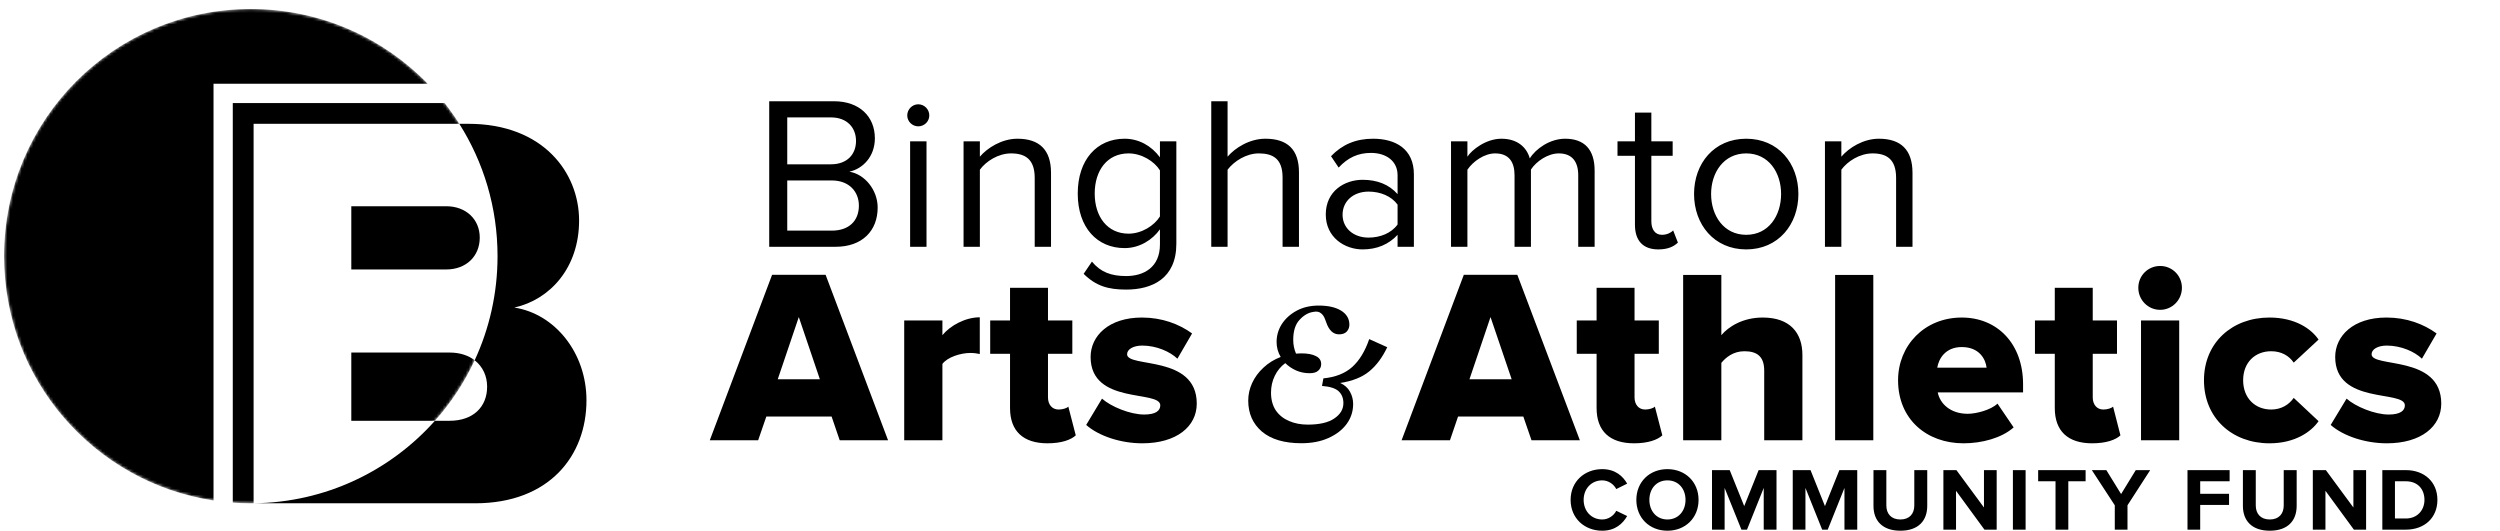
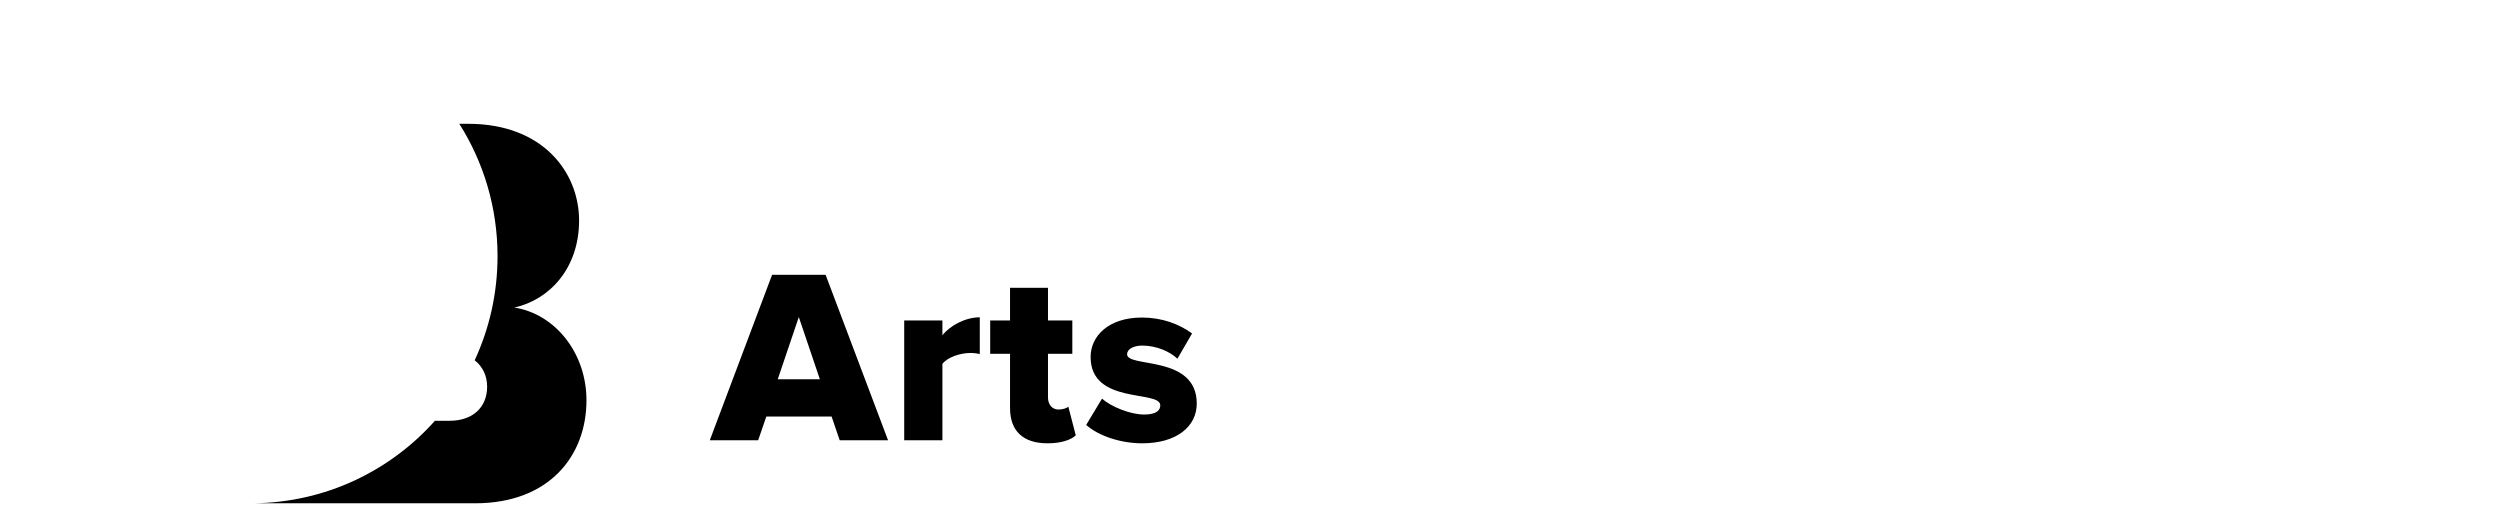
<svg xmlns="http://www.w3.org/2000/svg" width="867" height="184" viewBox="0 0 867 184" fill="none">
  <g clip-path="url(#clip0_207_2712)">
    <g clip-path="url(#clip1_207_2712)">
-       <path fill-rule="evenodd" clip-rule="evenodd" d="M544.687 173.359C544.687 167.018 549.491 162.697 555.659 162.697C560.207 162.697 562.851 165.17 564.301 167.729L560.52 169.606C559.667 167.928 557.791 166.592 555.659 166.592C551.935 166.592 549.206 169.464 549.206 173.359C549.206 177.283 551.935 180.155 555.659 180.155C557.791 180.155 559.667 178.847 560.52 177.141L564.301 178.961C562.822 181.548 560.207 184.05 555.659 184.05C549.491 184.05 544.687 179.728 544.687 173.359ZM567.484 173.359C567.484 167.161 572.033 162.697 578.258 162.697C584.512 162.697 589.06 167.161 589.06 173.359C589.06 179.586 584.512 184.05 578.258 184.05C572.033 184.05 567.484 179.586 567.484 173.359ZM584.54 173.359C584.54 169.492 582.067 166.592 578.258 166.592C574.449 166.592 572.004 169.492 572.004 173.359C572.004 177.198 574.449 180.155 578.258 180.155C582.067 180.155 584.54 177.198 584.54 173.359ZM611.659 183.681V169.208L605.86 183.681H603.927L598.099 169.208V183.681H593.722V163.038H599.862L604.893 175.52L609.896 163.038H616.093V183.681H611.659ZM639.659 183.681V169.208L633.86 183.681H631.927L626.128 169.208V183.681H621.722V163.038H627.89L632.893 175.52L637.896 163.038H644.093V183.681H639.659ZM649.721 175.435V163.038H654.184V175.293C654.184 178.164 655.861 180.155 659.045 180.155C662.229 180.155 663.878 178.164 663.878 175.293V163.038H668.369V175.406C668.369 180.553 665.327 184.05 659.045 184.05C652.763 184.05 649.721 180.524 649.721 175.435ZM688.21 183.681L678.347 170.203V183.681H673.969V163.038H678.489L688.04 176.003V163.038H692.446V183.681H688.21ZM698.074 183.681V163.038H702.48V183.681H698.074ZM712.856 183.681V166.905H706.83V163.038H723.288V166.905H717.291V183.681H712.856ZM733.408 183.681V175.236L725.449 163.038H730.48L735.597 171.34L740.685 163.038H745.688L737.814 175.236V183.681H733.408ZM758.622 183.681V163.038H773.233V166.905H763.028V171.255H773.034V175.122H763.028V183.681H758.622ZM777.838 175.435V163.038H782.301V175.293C782.301 178.164 783.978 180.155 787.162 180.155C790.346 180.155 791.995 178.164 791.995 175.293V163.038H796.486V175.406C796.486 180.553 793.444 184.05 787.162 184.05C780.88 184.05 777.838 180.524 777.838 175.435ZM816.328 183.681L806.464 170.203V183.681H802.086V163.038H806.606L816.157 176.003V163.038H820.563V183.681H816.328ZM826.191 183.681V163.038H834.35C840.802 163.038 845.294 167.161 845.294 173.359C845.294 179.586 840.802 183.681 834.35 183.681H826.191ZM840.802 173.359C840.802 169.72 838.557 166.905 834.321 166.905H830.569V179.814H834.321C838.415 179.814 840.802 176.856 840.802 173.359Z" fill="black" />
-       <path fill-rule="evenodd" clip-rule="evenodd" d="M531.127 152.688L528.284 144.442H505.657L502.843 152.688H486.071L507.647 95.309H526.209L547.898 152.688H531.127ZM516.914 109.952L509.608 131.533H524.248L516.914 109.952ZM553.697 141.514V122.691H546.818V111.147H553.697V99.802H566.859V111.147H575.273V122.691H566.859V137.817C566.859 140.234 568.223 142.025 570.554 142.025C572.004 142.025 573.482 141.514 573.908 141.002L576.495 150.982C574.846 152.517 571.577 153.74 566.688 153.74C558.274 153.74 553.697 149.503 553.697 141.514ZM611.829 152.688V128.52C611.829 123.458 609.157 121.809 604.95 121.809C601.084 121.809 598.497 123.97 596.962 125.847V152.688H583.715V95.338H596.962V116.236C599.435 113.308 604.353 110.123 611.317 110.123C620.783 110.123 625.076 115.44 625.076 123.117V152.688H611.829ZM636.418 152.688V95.338H649.664V152.688H636.418ZM658.249 131.875C658.249 119.847 667.374 110.123 680.336 110.123C692.645 110.123 701.599 119.165 701.599 133.268V136.083H672.007C672.775 139.978 676.385 143.504 682.411 143.504C685.339 143.504 690.399 142.196 692.73 139.978L698.33 148.224C694.18 151.92 687.301 153.74 680.961 153.74C668.141 153.74 658.249 145.381 658.249 131.875ZM680.336 120.359C674.594 120.359 672.348 124.482 671.837 127.496H688.949C688.608 124.567 686.448 120.359 680.336 120.359ZM712.6 141.514V122.691H705.721V111.147H712.6V99.802H725.761V111.147H734.175V122.691H725.761V137.817C725.761 140.234 727.126 142.025 729.457 142.025C730.906 142.025 732.356 141.514 732.811 141.002L735.369 150.982C733.749 152.517 730.48 153.74 725.562 153.74C717.148 153.74 712.6 149.503 712.6 141.514ZM741.566 99.802C741.566 95.594 744.921 92.238 749.128 92.238C753.335 92.238 756.689 95.594 756.689 99.802C756.689 104.01 753.335 107.45 749.128 107.45C744.921 107.45 741.566 104.01 741.566 99.802ZM742.504 152.688V111.147H755.751V152.688H742.504ZM764.336 131.875C764.336 118.881 774.057 110.123 787.048 110.123C796.003 110.123 801.574 114.075 804.076 117.772L795.462 125.761C793.842 123.373 791.17 121.809 787.645 121.809C782.159 121.809 777.923 125.591 777.923 131.875C777.923 138.158 782.159 142.025 787.645 142.025C791.17 142.025 793.842 140.319 795.462 137.988L804.076 146.063C801.574 149.674 796.003 153.74 787.048 153.74C774.057 153.74 764.336 144.954 764.336 131.875ZM808.283 147.371L813.797 138.244C816.896 141.002 823.519 143.76 828.408 143.76C832.36 143.76 834.008 142.452 834.008 140.575C834.008 135.145 809.846 140.49 809.846 123.8C809.846 116.492 816.1 110.123 827.641 110.123C834.605 110.123 840.518 112.369 845.009 115.639L839.921 124.397C837.448 121.98 832.701 119.847 827.726 119.847C824.628 119.847 822.467 121.127 822.467 122.861C822.467 127.667 846.63 122.947 846.63 139.978C846.63 147.883 839.665 153.74 827.726 153.74C820.335 153.74 812.66 151.238 808.283 147.371Z" fill="black" />
-       <path d="M451.306 153.712C445.393 153.712 440.836 152.366 437.633 149.674C434.468 146.963 432.886 143.381 432.886 138.926C432.886 136.822 433.341 134.784 434.25 132.813C435.16 130.842 436.467 129.069 438.173 127.496C439.86 125.904 441.85 124.672 444.143 123.8C443.195 122.188 442.721 120.463 442.721 118.625C442.721 116.388 443.318 114.322 444.512 112.426C445.744 110.512 447.459 108.957 449.657 107.763C451.856 106.569 454.423 105.972 457.361 105.972C460.563 105.972 463.112 106.54 465.007 107.678C466.921 108.834 467.907 110.417 467.964 112.426C468.002 113.355 467.727 114.18 467.139 114.9C466.533 115.601 465.614 115.952 464.382 115.952C462.354 115.952 460.867 114.549 459.919 111.744L459.55 110.777C459.246 109.867 458.773 109.156 458.128 108.644C457.484 108.095 456.612 107.934 455.513 108.161C453.77 108.389 452.159 109.308 450.681 110.919C449.221 112.474 448.492 114.796 448.492 117.885C448.492 119.535 448.814 121.117 449.458 122.634C450.046 122.577 450.643 122.548 451.249 122.548C453.485 122.548 455.2 122.871 456.394 123.515C457.588 124.103 458.185 125.022 458.185 126.273C458.185 127.183 457.844 127.941 457.162 128.548C456.517 129.136 455.532 129.429 454.205 129.429C452.5 129.429 450.917 129.107 449.458 128.463C448.037 127.818 446.796 126.975 445.734 125.932C444.18 127.069 442.968 128.538 442.096 130.339C441.224 132.121 440.788 134.064 440.788 136.168C440.788 138.594 441.338 140.642 442.437 142.31C443.574 143.959 445.109 145.191 447.042 146.006C448.975 146.84 451.135 147.257 453.523 147.257C457.598 147.257 460.668 146.546 462.733 145.125C464.837 143.703 465.889 141.931 465.889 139.808C465.889 138.083 465.339 136.708 464.24 135.685C463.179 134.68 461.255 134.064 458.469 133.837L458.953 131.221C463.16 130.804 466.505 129.477 468.987 127.24C471.47 124.984 473.422 121.771 474.843 117.601L481.097 120.416C479.391 123.999 477.306 126.795 474.843 128.804C472.36 130.832 469.006 132.168 464.78 132.813C466.296 133.495 467.424 134.5 468.163 135.827C468.902 137.154 469.271 138.576 469.271 140.092C469.271 142.67 468.513 144.992 466.997 147.058C465.481 149.105 463.368 150.726 460.658 151.92C458.005 153.115 454.888 153.712 451.306 153.712Z" fill="black" />
      <path fill-rule="evenodd" clip-rule="evenodd" d="M291.21 152.688L288.396 144.442H265.768L262.926 152.688H246.154L267.758 95.309H286.321L307.981 152.688H291.21ZM277.025 109.952L269.72 131.533H284.331L277.025 109.952ZM313.581 152.688V111.147H326.828V116.236C329.557 112.881 334.816 110.038 339.79 110.038V122.776C339.023 122.605 337.914 122.406 336.521 122.406C333.082 122.406 328.533 123.885 326.828 126.216V152.688H313.581ZM350.28 141.514V122.691H343.4V111.147H350.28V99.802H363.441V111.147H371.883V122.691H363.441V137.817C363.441 140.234 364.805 142.025 367.136 142.025C368.614 142.025 370.064 141.514 370.491 141.002L373.077 150.982C371.429 152.517 368.16 153.74 363.27 153.74C354.856 153.74 350.28 149.503 350.28 141.514ZM376.688 147.371L382.174 138.244C385.272 141.002 391.896 143.76 396.813 143.76C400.765 143.76 402.385 142.452 402.385 140.575C402.385 135.144 378.223 140.49 378.223 123.8C378.223 116.492 384.505 110.123 396.017 110.123C402.982 110.123 408.923 112.369 413.414 115.639L408.326 124.397C405.824 121.98 401.106 119.847 396.131 119.847C393.033 119.847 390.872 121.127 390.872 122.861C390.872 127.666 415.035 122.947 415.035 139.978C415.035 147.883 408.07 153.74 396.131 153.74C388.712 153.74 381.065 151.238 376.688 147.371Z" fill="black" />
-       <path fill-rule="evenodd" clip-rule="evenodd" d="M266.764 85.585V35.115H289.249C298.033 35.115 303.405 40.404 303.405 47.967C303.405 54.337 299.17 58.573 294.536 59.54C299.909 60.393 304.372 65.909 304.372 71.965C304.372 80.069 298.999 85.585 289.789 85.585H266.764ZM296.867 48.877C296.867 44.328 293.825 40.717 288.169 40.717H273.017V56.981H288.169C293.825 56.981 296.867 53.483 296.867 48.877ZM297.862 71.283C297.862 66.677 294.678 62.582 288.453 62.582H273.017V79.984H288.453C294.366 79.984 297.862 76.657 297.862 71.283ZM314.633 40.034C314.633 37.902 316.396 36.167 318.443 36.167C320.546 36.167 322.28 37.902 322.28 40.034C322.28 42.139 320.546 43.816 318.443 43.816C316.396 43.816 314.633 42.139 314.633 40.034ZM315.628 85.585V49.019H321.314V85.585H315.628ZM358.836 85.585V61.672C358.836 55.246 355.567 53.199 350.649 53.199C346.187 53.199 341.951 55.929 339.819 58.857V85.585H334.162V49.019H339.819V54.337C342.406 51.294 347.409 48.109 352.838 48.109C360.485 48.109 364.493 51.977 364.493 59.938V85.585H358.836ZM375.807 94.968L378.678 90.731C381.691 94.371 385.329 95.736 390.56 95.736C396.615 95.736 402.271 92.779 402.271 84.76V79.529C399.628 83.225 395.165 86.04 390.02 86.04C380.497 86.04 373.76 78.931 373.76 67.132C373.76 55.389 380.412 48.109 390.02 48.109C394.938 48.109 399.315 50.555 402.271 54.564V49.019H407.957V84.533C407.957 96.645 399.486 100.427 390.56 100.427C384.335 100.427 380.099 99.205 375.807 94.968ZM402.271 75.064V59.085C400.31 55.929 395.932 53.199 391.384 53.199C384.05 53.199 379.644 59.028 379.644 67.132C379.644 75.15 384.05 81.035 391.384 81.035C395.932 81.035 400.31 78.249 402.271 75.064ZM444.797 85.585V61.53C444.797 55.076 441.471 53.199 436.554 53.199C432.176 53.199 427.94 55.929 425.723 58.857V85.585H420.066V35.115H425.723V54.337C428.31 51.294 433.313 48.109 438.828 48.109C446.474 48.109 450.482 51.834 450.482 59.767V85.585H444.797ZM484.679 85.585V81.434C481.638 84.76 477.487 86.495 472.57 86.495C466.344 86.495 459.778 82.344 459.778 74.382C459.778 66.222 466.344 62.355 472.57 62.355C477.544 62.355 481.723 63.947 484.679 67.331V60.762C484.679 55.843 480.728 53.029 475.441 53.029C471.035 53.029 467.481 54.621 464.241 58.118L461.597 54.166C465.52 50.1 470.21 48.109 476.18 48.109C483.912 48.109 490.336 51.607 490.336 60.45V85.585H484.679ZM484.679 77.851V70.97C482.49 67.956 478.624 66.449 474.616 66.449C469.329 66.449 465.605 69.776 465.605 74.467C465.605 79.074 469.329 82.4 474.616 82.4C478.624 82.4 482.49 80.893 484.679 77.851ZM547.331 85.585V60.762C547.331 56.156 545.284 53.199 540.594 53.199C536.813 53.199 532.805 55.929 530.929 58.8V85.585H525.243V60.762C525.243 56.156 523.282 53.199 518.506 53.199C514.811 53.199 510.86 55.929 508.898 58.857V85.585H503.213V49.019H508.898V54.337C510.405 51.977 515.323 48.109 520.695 48.109C526.295 48.109 529.479 51.152 530.531 54.934C532.577 51.607 537.495 48.109 542.782 48.109C549.463 48.109 553.016 51.834 553.016 59.17V85.585H547.331ZM567.001 77.936V54.024H560.947V49.019H567.001V39.039H572.687V49.019H580.078V54.024H572.687V76.742C572.687 79.443 573.881 81.434 576.382 81.434C577.974 81.434 579.481 80.751 580.248 79.898L581.897 84.135C580.475 85.5 578.429 86.495 575.103 86.495C569.73 86.495 567.001 83.395 567.001 77.936ZM587.497 67.274C587.497 56.668 594.461 48.109 605.576 48.109C616.719 48.109 623.683 56.668 623.683 67.274C623.683 77.851 616.719 86.495 605.576 86.495C594.461 86.495 587.497 77.851 587.497 67.274ZM617.685 67.274C617.685 59.853 613.393 53.199 605.576 53.199C597.787 53.199 593.409 59.853 593.409 67.274C593.409 74.752 597.787 81.434 605.576 81.434C613.393 81.434 617.685 74.752 617.685 67.274ZM657.567 85.585V61.672C657.567 55.246 654.327 53.199 649.409 53.199C644.946 53.199 640.711 55.929 638.579 58.857V85.585H632.893V49.019H638.579V54.337C641.165 51.294 646.14 48.109 651.598 48.109C659.245 48.109 663.253 51.977 663.253 59.938V85.585H657.567Z" fill="black" />
      <path fill-rule="evenodd" clip-rule="evenodd" d="M87.949 174.537V174.542H164.757C190.568 174.542 203.388 157.971 203.388 138.836C203.388 122.264 192.359 108.825 178.373 106.661C190.767 103.899 200.83 92.851 200.83 76.479C200.83 59.907 188.408 42.936 162.398 42.936L159.286 42.936C167.685 56.198 172.546 71.938 172.546 88.836C172.546 101.744 169.706 113.979 164.618 124.951C167.423 127.124 168.936 130.417 168.936 134.081C168.936 141.2 164.018 145.926 155.916 145.926H150.834C135.371 163.27 112.958 174.261 87.949 174.537Z" fill="black" />
      <mask id="mask0_207_2712" style="mask-type:luminance" maskUnits="userSpaceOnUse" x="1" y="3" width="172" height="172">
-         <path d="M86.98 174.537C39.665 174.537 1.42 136.228 1.42 88.833C1.42 41.439 39.665 3.13 86.98 3.13C134.295 3.13 172.54 41.439 172.54 88.833C172.54 136.228 134.295 174.537 86.98 174.537Z" fill="white" />
-       </mask>
+         </mask>
      <g mask="url(#mask0_207_2712)">
        <path fill-rule="evenodd" clip-rule="evenodd" d="M74.049 173.573C32.878 167.342 1.42 131.814 1.42 88.836C1.42 41.427 39.653 3.13 86.983 3.13C111.056 3.13 132.788 13.05 148.326 29.041H74.049V173.573ZM80.729 174.318C82.794 174.467 84.879 174.542 86.983 174.542C87.305 174.542 87.627 174.541 87.949 174.537V42.936H159.286C157.708 40.445 156.005 38.04 154.186 35.733H80.729V174.318ZM155.916 122.264C159.519 122.264 162.453 123.274 164.618 124.951C161.057 132.629 156.395 139.689 150.834 145.926H121.833V122.264H155.916ZM166.377 82.401C166.377 76.08 161.63 71.524 154.751 71.524H121.833V93.449H154.751C161.63 93.449 166.377 88.893 166.377 82.401Z" fill="black" />
      </g>
    </g>
  </g>
  <defs>
    <clipPath id="clip0_207_2712">
      <rect width="867" height="184" fill="white" />
    </clipPath>
    <clipPath id="clip1_207_2712">
      <rect width="867" height="184.249" fill="white" />
    </clipPath>
  </defs>
</svg>